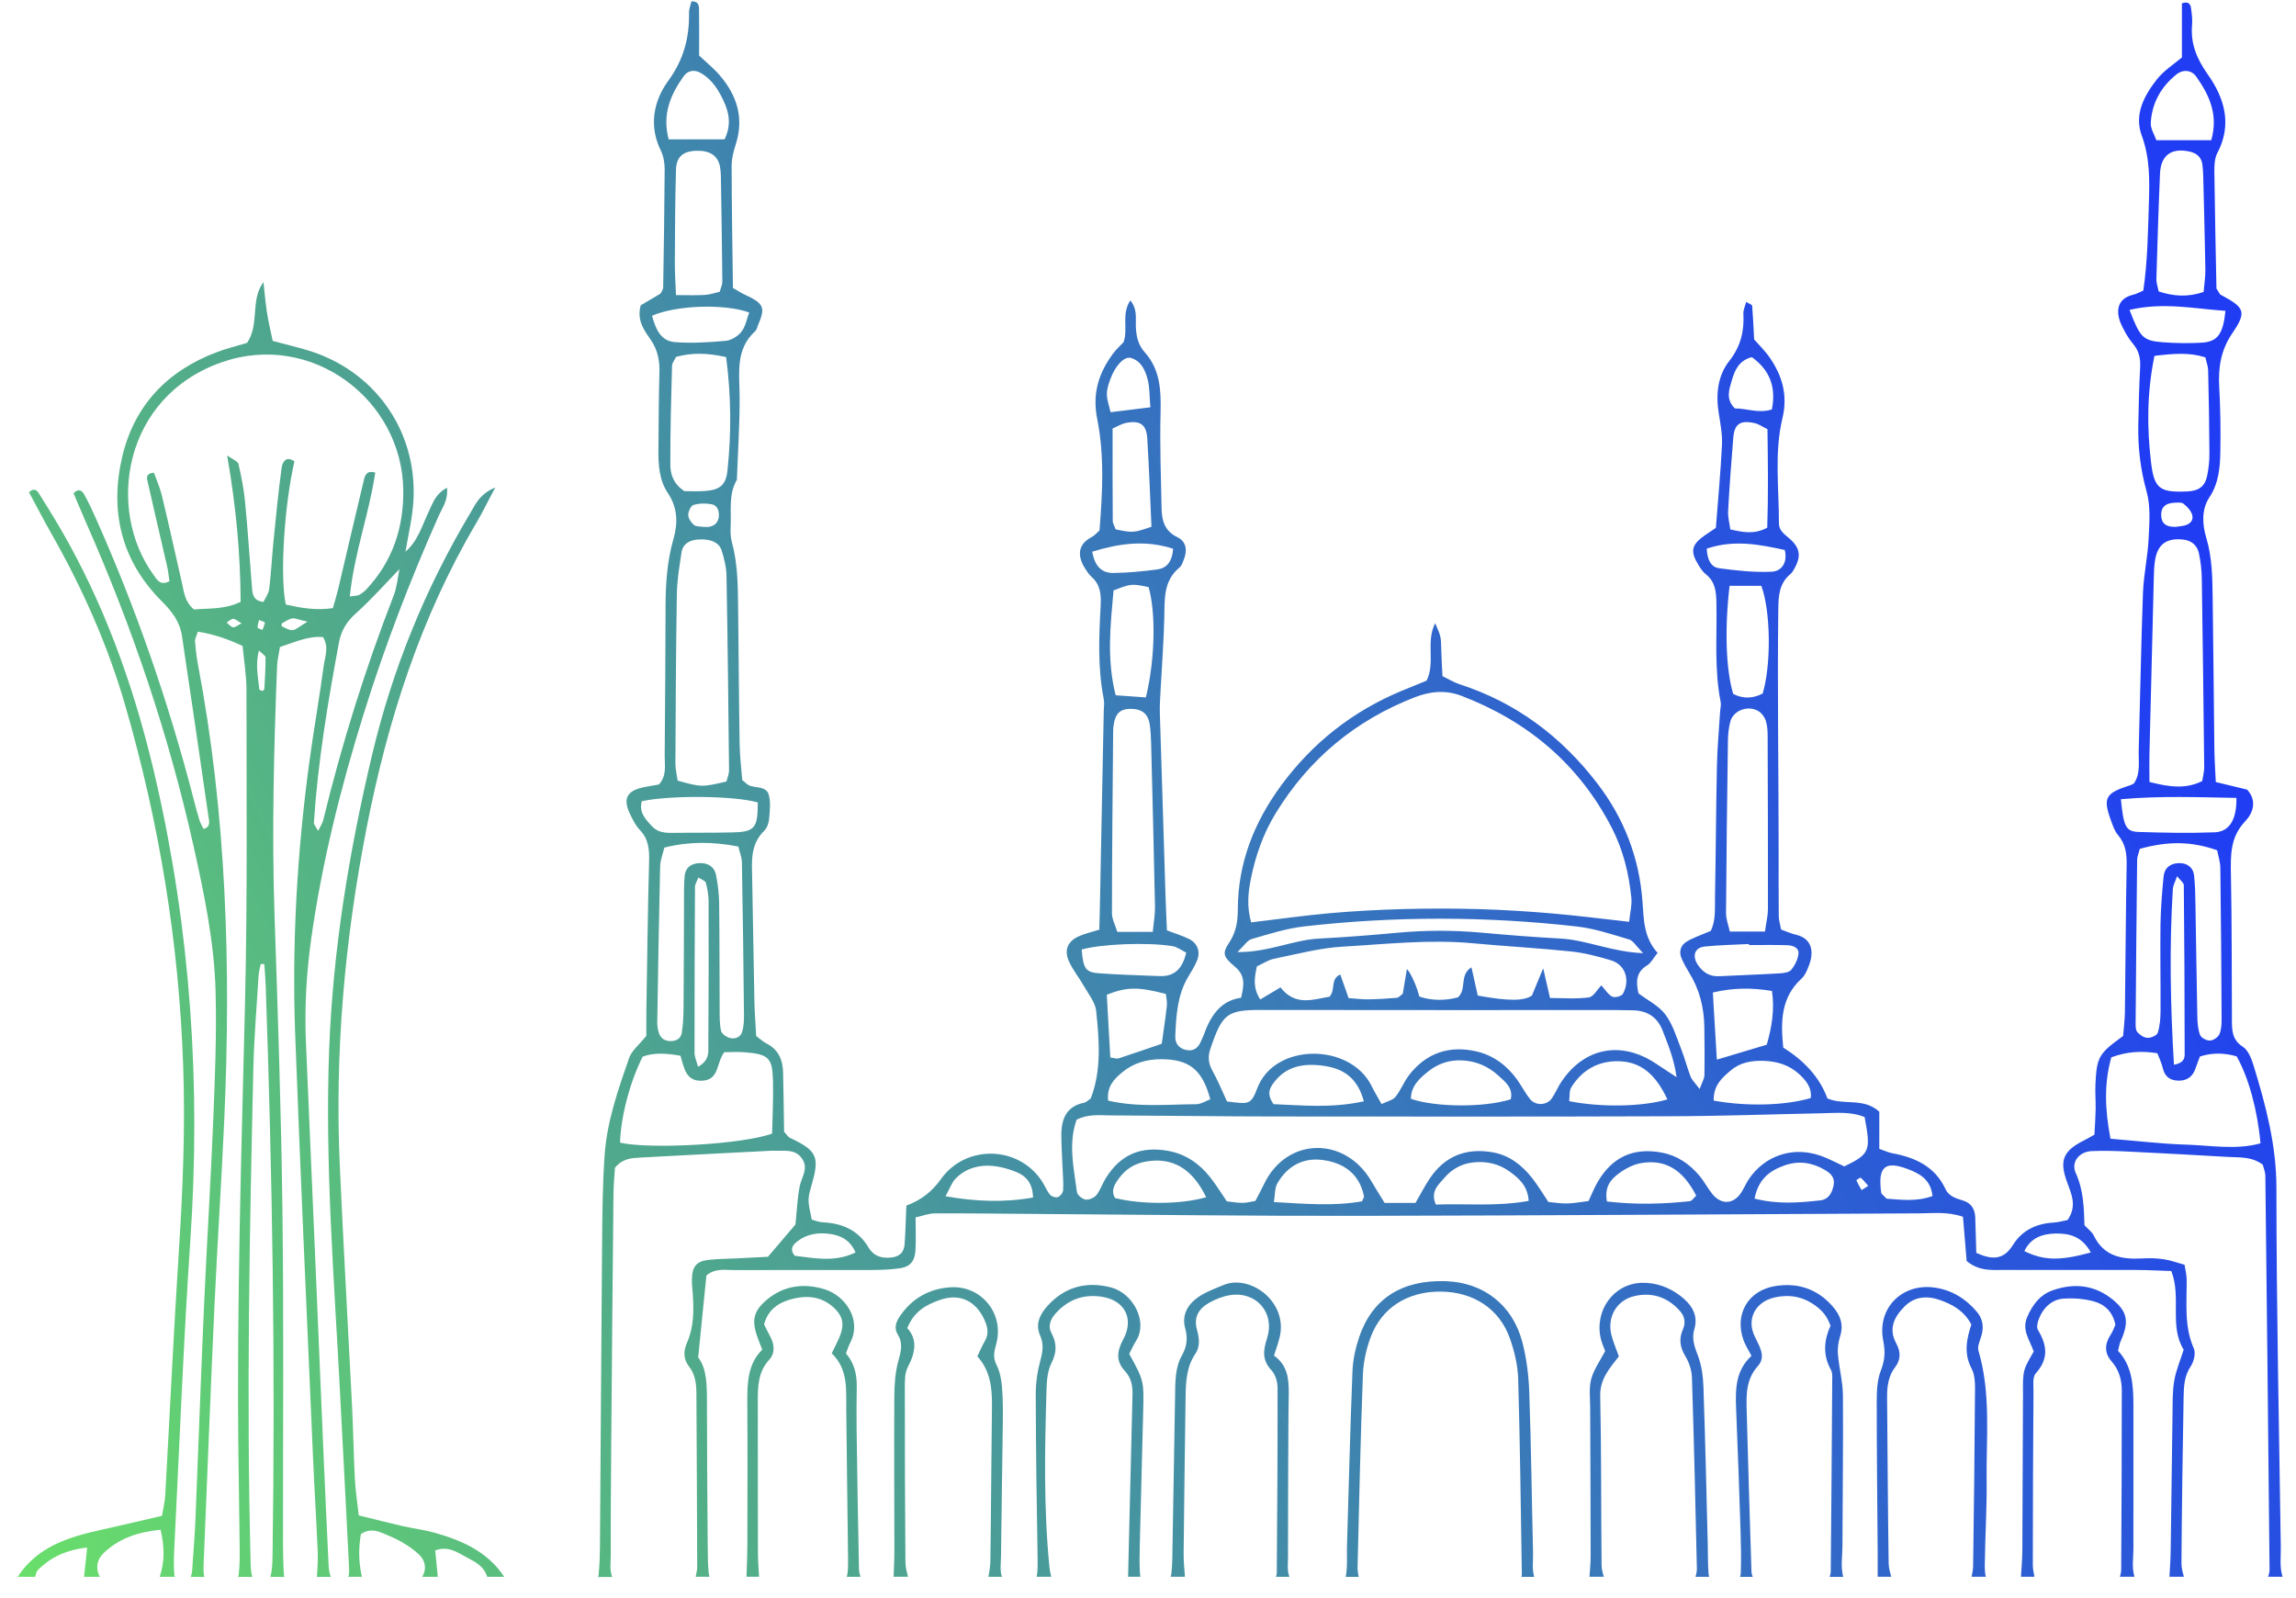
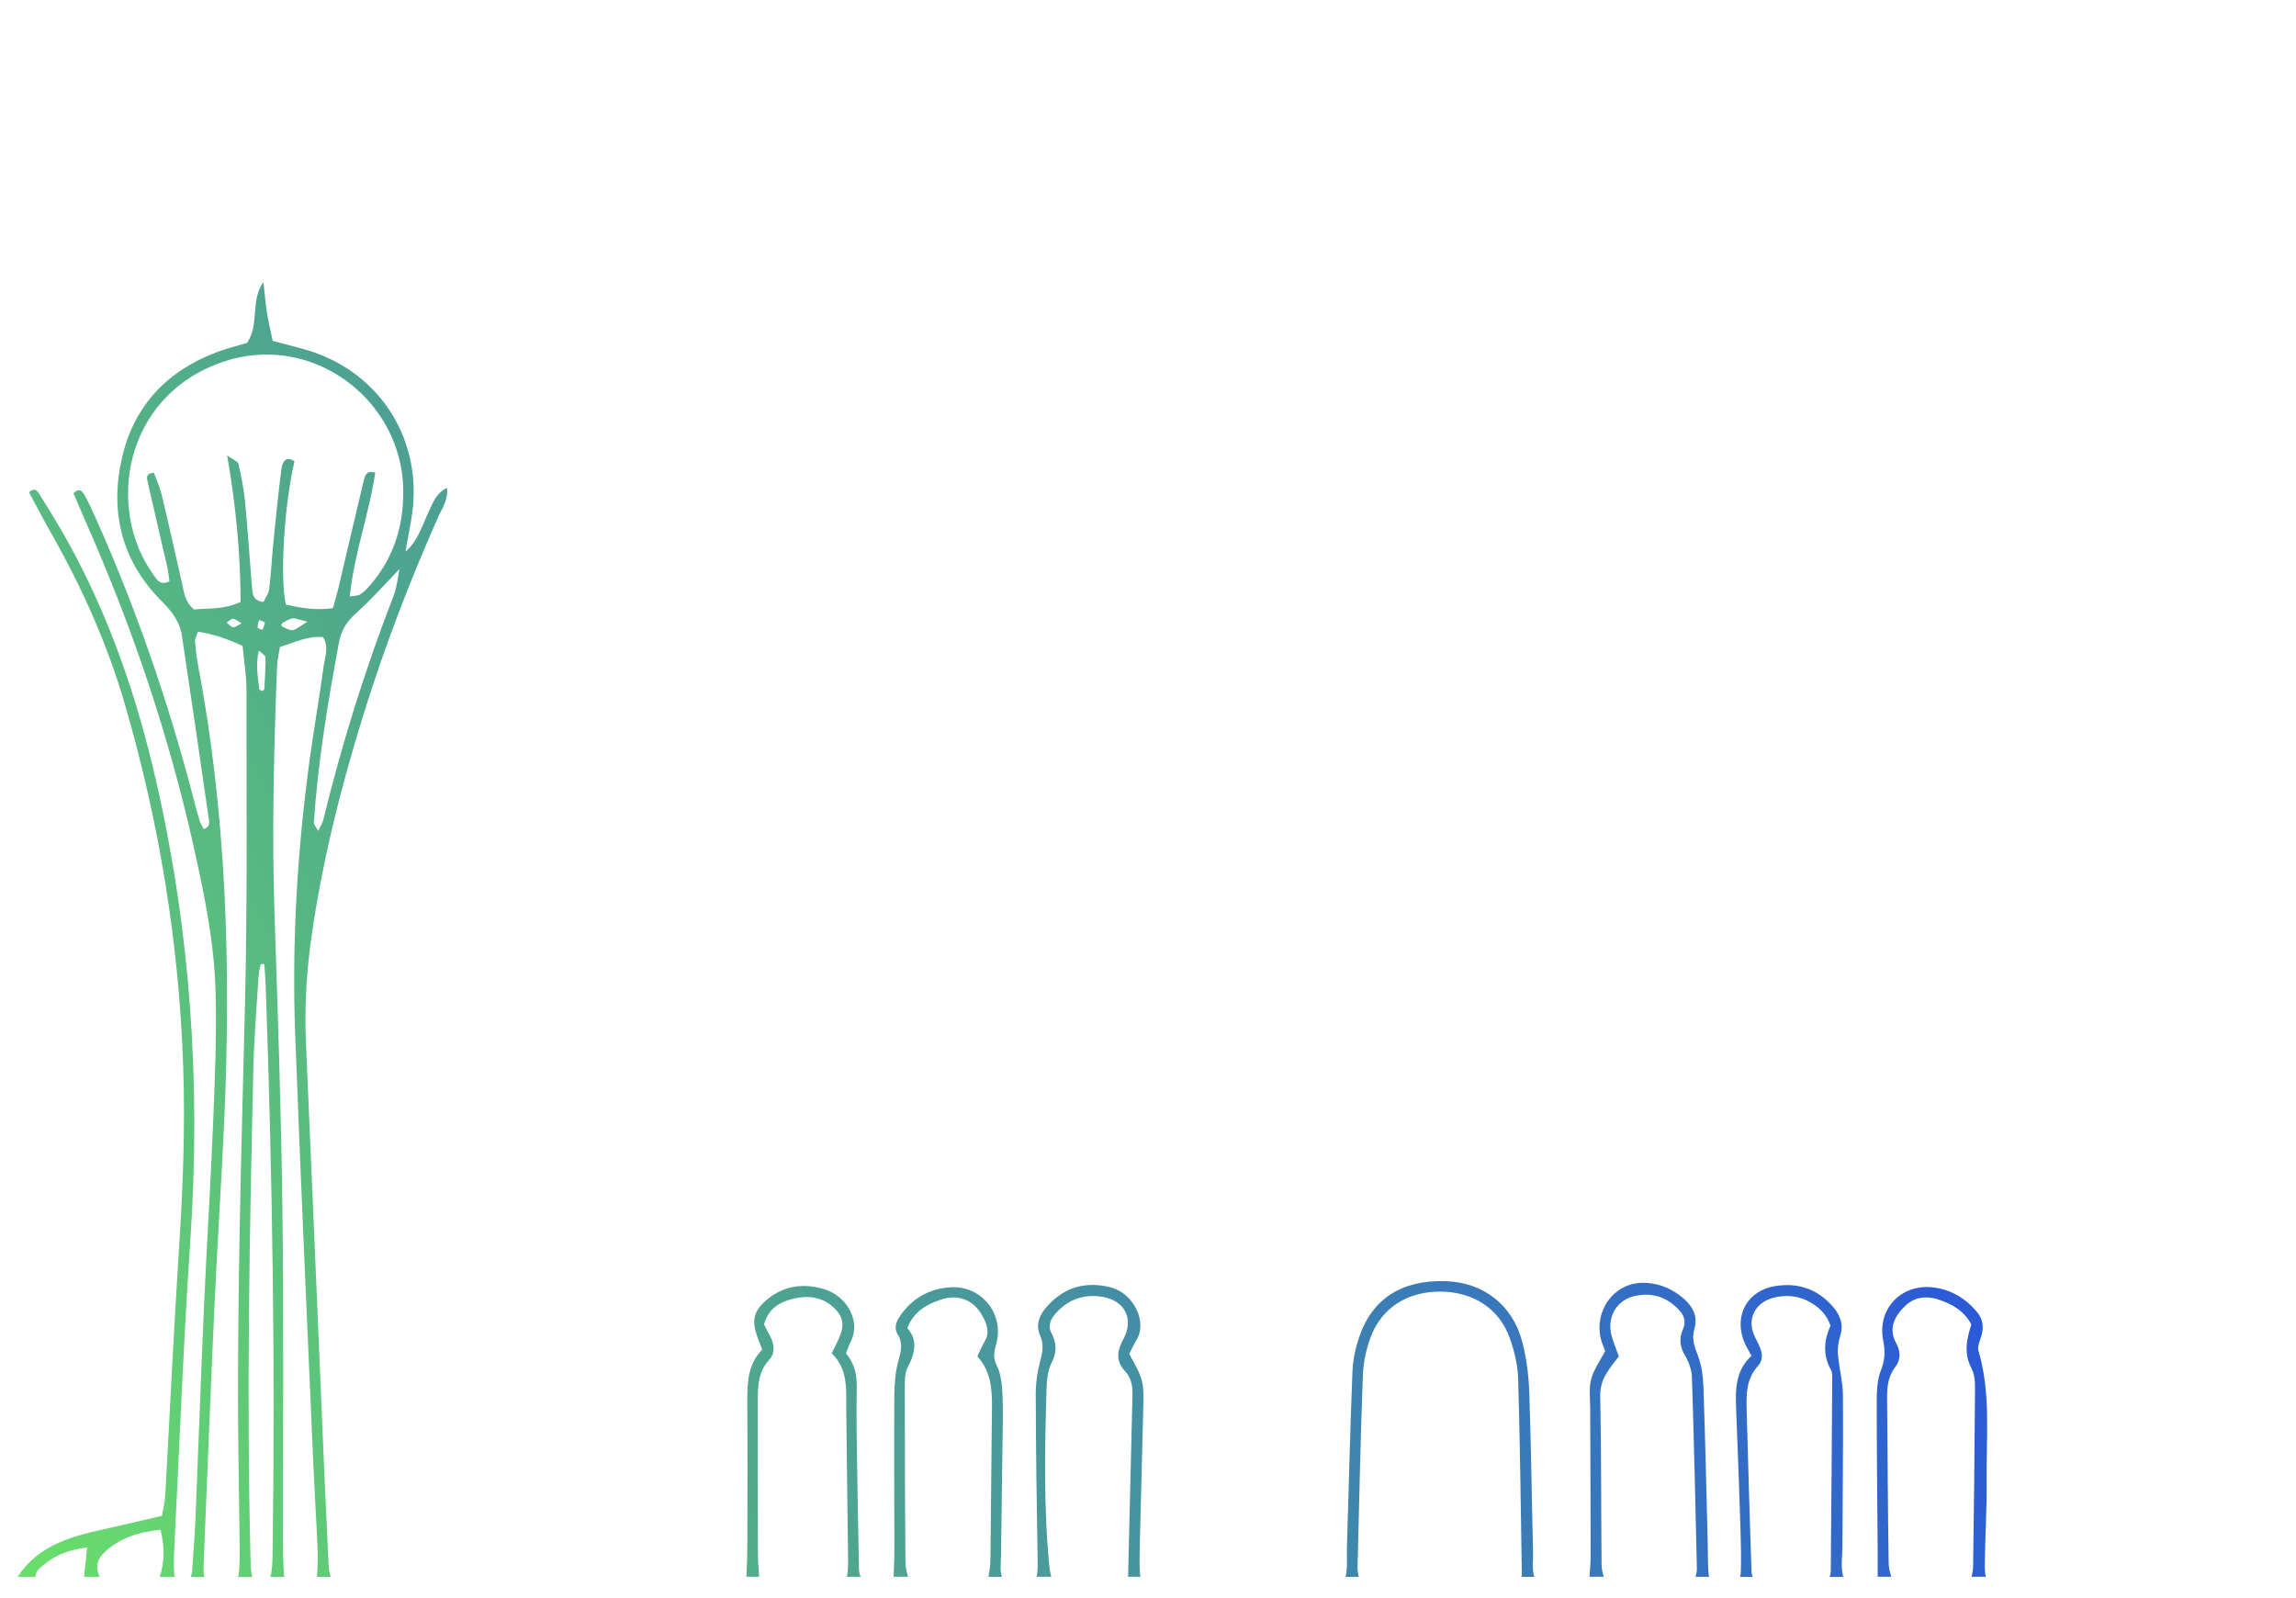
<svg xmlns="http://www.w3.org/2000/svg" width="102" height="71" viewBox="0 0 102 71" fill="none">
  <path d="M50.633 68.725C50.68 66.734 50.734 64.74 50.785 62.748C50.82 61.339 50.82 61.339 50.166 60.148C50.26 59.967 50.353 59.752 50.477 59.555C51.003 58.715 50.34 57.451 49.356 57.195C48.261 56.911 47.297 57.167 46.526 58.025C46.193 58.395 45.987 58.831 46.206 59.327C46.372 59.704 46.328 60.034 46.223 60.418C46.088 60.914 46.011 61.442 46.013 61.957C46.02 64.377 46.052 66.797 46.095 69.214C46.102 69.59 46.097 69.86 46.052 70.049H46.701C46.667 69.905 46.636 69.769 46.622 69.63C46.359 66.979 46.414 64.321 46.494 61.665C46.505 61.291 46.547 60.883 46.709 60.56C46.951 60.085 46.956 59.68 46.711 59.221C46.531 58.882 46.688 58.574 46.926 58.316C47.482 57.713 48.172 57.481 48.976 57.613C49.959 57.774 50.391 58.582 49.91 59.48C49.627 60.008 49.555 60.455 49.971 60.904C50.255 61.209 50.321 61.568 50.311 61.954C50.248 64.652 50.181 67.351 50.115 70.047H50.666C50.654 69.991 50.643 69.93 50.64 69.86C50.617 69.486 50.624 69.106 50.633 68.725Z" fill="url(#paint0_linear_491_292)" />
-   <path d="M57.22 69.165C57.216 67.077 57.23 64.989 57.239 62.901C57.241 62.569 57.249 62.236 57.253 61.905C57.258 61.274 57.211 60.66 56.597 60.223C56.691 59.92 56.789 59.662 56.852 59.396C57.22 57.825 55.53 56.592 54.348 57.09C53.959 57.253 53.552 57.399 53.212 57.639C52.766 57.955 52.494 58.424 52.649 58.994C52.772 59.44 52.735 59.81 52.508 60.213C52.196 60.767 52.214 61.402 52.203 62.019C52.165 64.202 52.13 66.385 52.091 68.566C52.084 68.992 52.086 69.421 52.046 69.846C52.039 69.921 52.025 69.988 52.006 70.049H52.641C52.616 69.716 52.579 69.364 52.583 69.011C52.604 66.693 52.639 64.375 52.67 62.056C52.679 61.389 52.71 60.727 53.1 60.148C53.337 59.797 53.27 59.426 53.17 59.054C53.023 58.503 53.27 58.125 53.718 57.876C53.999 57.718 54.318 57.59 54.635 57.539C55.801 57.35 56.653 58.309 56.289 59.452C56.114 60.001 56.063 60.425 56.487 60.877C56.658 61.061 56.756 61.388 56.756 61.651C56.761 64.394 56.742 67.138 56.721 69.882C56.721 69.939 56.705 69.995 56.684 70.051H57.284C57.171 69.765 57.22 69.455 57.22 69.165Z" fill="url(#paint1_linear_491_292)" />
  <path d="M68.106 68.974C68.047 66.602 68.022 64.23 67.938 61.859C67.912 61.107 67.818 60.339 67.627 59.613C67.188 57.958 65.892 56.971 64.223 56.917C62.285 56.853 60.961 57.69 60.382 59.399C60.218 59.887 60.102 60.413 60.083 60.926C59.98 63.534 59.917 66.141 59.838 68.748C59.826 69.174 59.871 69.607 59.782 70.053H60.361C60.331 69.902 60.307 69.756 60.31 69.612C60.379 66.767 60.441 63.919 60.547 61.075C60.568 60.516 60.693 59.939 60.888 59.415C61.374 58.098 62.528 57.373 63.99 57.38C65.441 57.386 66.607 58.135 67.074 59.45C67.277 60.023 67.427 60.648 67.445 61.253C67.529 64.146 67.562 67.042 67.608 69.937C67.608 69.972 67.601 70.009 67.588 70.053H68.159C68.052 69.705 68.115 69.332 68.106 68.974Z" fill="url(#paint2_linear_491_292)" />
  <path d="M44.47 69.144C44.49 67.151 44.528 65.159 44.551 63.166C44.556 62.645 44.556 62.12 44.512 61.602C44.484 61.279 44.421 60.935 44.276 60.651C44.107 60.318 44.157 60.062 44.254 59.718C44.631 58.374 43.606 57.102 42.228 57.188C41.283 57.248 40.516 57.679 39.977 58.474C39.814 58.714 39.704 59 39.876 59.273C40.136 59.685 40.019 60.059 39.902 60.488C39.769 60.983 39.734 61.516 39.73 62.031C39.716 64.309 39.732 66.586 39.732 68.864C39.732 69.278 39.711 69.691 39.699 70.049H40.339C40.281 69.828 40.225 69.614 40.224 69.402C40.201 66.839 40.196 64.277 40.197 61.714C40.197 61.386 40.185 61.011 40.328 60.737C40.663 60.101 40.773 59.505 40.304 59.001C40.619 58.232 41.173 57.955 41.754 57.751C42.625 57.446 43.342 57.781 43.73 58.626C43.874 58.938 43.946 59.249 43.753 59.576C43.636 59.775 43.549 59.992 43.419 60.257C44.009 60.904 44.079 61.689 44.068 62.51C44.037 64.787 44.03 67.067 43.998 69.344C43.995 69.576 43.953 69.805 43.911 70.051H44.512C44.413 69.765 44.467 69.446 44.47 69.144Z" fill="url(#paint3_linear_491_292)" />
  <path d="M38.055 63.462C38.046 62.845 38.053 62.227 38.062 61.61C38.069 61.072 37.964 60.572 37.582 60.125C37.649 59.957 37.703 59.778 37.787 59.615C38.272 58.666 37.598 57.564 36.601 57.267C35.704 57.001 34.821 57.108 34.065 57.742C33.462 58.251 33.37 58.675 33.682 59.492C33.731 59.622 33.782 59.752 33.862 59.96C33.22 60.592 33.194 61.437 33.199 62.301C33.213 64.437 33.206 66.572 33.201 68.708C33.199 69.139 33.18 69.572 33.162 70.049H33.722C33.698 69.644 33.671 69.299 33.671 68.953C33.664 66.725 33.67 64.496 33.666 62.268C33.664 61.6 33.671 60.956 34.173 60.407C34.448 60.109 34.406 59.704 34.2 59.342C34.109 59.18 34.032 59.01 33.944 58.835C34.131 58.13 34.658 57.828 35.27 57.688C35.884 57.546 36.491 57.606 37 58.056C37.456 58.46 37.539 58.84 37.278 59.44C37.185 59.654 37.077 59.859 36.949 60.122C37.689 60.832 37.588 61.749 37.595 62.65C37.614 64.831 37.654 67.012 37.675 69.192C37.679 69.583 37.673 69.858 37.621 70.051H38.23C38.195 69.946 38.163 69.835 38.161 69.725C38.114 67.638 38.083 65.55 38.055 63.462Z" fill="url(#paint4_linear_491_292)" />
  <path d="M1.696 69.734C2.241 69.199 2.897 68.864 3.873 68.75C3.819 69.258 3.777 69.655 3.733 70.051H4.435C4.403 69.995 4.377 69.933 4.358 69.865C4.255 69.514 4.37 69.215 4.625 68.976C5.297 68.347 6.107 68.062 7.134 67.959C7.319 68.753 7.309 69.409 7.095 70.051H7.77C7.756 70.019 7.746 69.988 7.744 69.96C7.707 69.537 7.727 69.106 7.748 68.681C7.977 64.132 8.153 59.578 8.46 55.035C8.923 48.169 8.467 41.387 6.931 34.676C6.079 30.955 4.856 27.384 3.002 24.042C2.612 23.339 2.189 22.653 1.76 21.971C1.683 21.848 1.561 21.617 1.288 21.869C1.617 22.478 1.939 23.104 2.287 23.714C3.649 26.112 4.772 28.623 5.544 31.273C7.074 36.531 7.954 41.905 8.139 47.384C8.232 50.089 8.125 52.791 7.951 55.493C7.716 59.138 7.545 62.788 7.34 66.437C7.324 66.714 7.254 66.988 7.197 67.34C6.31 67.545 5.444 67.754 4.575 67.945C3.1 68.269 1.685 68.676 0.784 70.051H1.563C1.594 69.919 1.624 69.804 1.696 69.734Z" fill="url(#paint5_linear_491_292)" />
  <path d="M9.053 69.911C9.033 69.676 9.047 69.437 9.058 69.201C9.213 65.457 9.357 61.712 9.53 57.969C9.656 55.221 9.841 52.475 9.964 49.726C10.266 42.93 10.063 36.164 8.783 29.461C8.722 29.137 8.69 28.806 8.662 28.478C8.655 28.393 8.713 28.302 8.788 28.062C9.492 28.173 10.102 28.381 10.777 28.697C10.838 29.353 10.95 30.005 10.95 30.657C10.947 35.305 10.996 39.957 10.884 44.603C10.723 51.29 10.511 57.976 10.592 64.666C10.607 66.043 10.635 67.417 10.648 68.794C10.651 69.172 10.651 69.555 10.606 69.928C10.601 69.972 10.592 70.014 10.579 70.053H11.209C11.132 69.793 11.136 69.504 11.129 69.227C10.948 61.975 11.088 54.725 11.255 47.477C11.286 46.104 11.403 44.733 11.487 43.36C11.498 43.181 11.549 43.004 11.582 42.827C11.634 42.827 11.687 42.829 11.741 42.829C11.762 43.139 11.792 43.449 11.802 43.76C12.101 52.191 12.234 60.625 12.108 69.062C12.103 69.392 12.098 69.73 12.015 70.046C12.015 70.047 12.014 70.051 12.012 70.053H12.636C12.624 70.023 12.617 69.993 12.614 69.961C12.582 69.49 12.575 69.016 12.573 68.543C12.568 63.614 12.61 58.686 12.547 53.757C12.493 49.398 12.343 45.04 12.197 40.683C12.073 36.985 12.166 33.291 12.309 29.596C12.32 29.319 12.392 29.044 12.437 28.744C13.084 28.537 13.674 28.246 14.349 28.302C14.622 28.744 14.438 29.169 14.382 29.57C14.191 30.978 13.945 32.377 13.752 33.783C13.201 37.828 12.962 41.896 13.114 45.976C13.347 52.227 13.635 58.474 13.905 64.722C13.966 66.143 14.057 67.561 14.116 68.981C14.132 69.353 14.097 69.727 14.079 70.053H14.695C14.643 69.921 14.609 69.749 14.599 69.539C14.513 67.785 14.434 66.031 14.359 64.277C14.104 58.303 13.856 52.328 13.593 46.355C13.523 44.784 13.611 43.22 13.831 41.668C14.31 38.279 15.143 34.968 16.159 31.706C17.09 28.714 18.211 25.795 19.481 22.934C19.64 22.574 19.916 22.229 19.858 21.669C19.344 21.941 19.225 22.357 19.05 22.723C18.751 23.346 18.566 24.037 18.015 24.506C18.141 23.731 18.332 22.962 18.37 22.185C18.519 19.083 16.607 16.434 13.637 15.552C13.145 15.407 12.647 15.287 12.114 15.145C12.023 14.698 11.923 14.288 11.858 13.873C11.79 13.429 11.753 12.978 11.704 12.531C11.102 13.354 11.545 14.39 10.976 15.233C10.541 15.365 10.083 15.475 9.644 15.64C7.454 16.46 5.972 17.996 5.434 20.276C4.862 22.692 5.381 24.903 7.176 26.7C7.627 27.15 7.989 27.61 8.083 28.25C8.479 30.924 8.878 33.596 9.259 36.271C9.285 36.45 9.383 36.734 9.044 36.827C8.977 36.687 8.9 36.566 8.86 36.434C8.762 36.117 8.678 35.798 8.596 35.477C7.487 31.199 6.049 27.037 4.248 23.004C4.094 22.658 3.935 22.315 3.751 21.985C3.665 21.833 3.534 21.652 3.266 21.912C3.457 22.36 3.655 22.832 3.861 23.302C5.894 27.911 7.499 32.665 8.598 37.586C9.073 39.717 9.52 41.861 9.577 44.047C9.628 45.943 9.551 47.843 9.474 49.74C9.364 52.489 9.187 55.237 9.065 57.986C8.923 61.163 8.813 64.34 8.682 67.517C8.654 68.182 8.601 68.845 8.554 69.506C8.54 69.691 8.549 69.898 8.468 70.054H9.08C9.065 70.007 9.056 69.96 9.053 69.911ZM10.354 27.867C10.249 27.848 10.163 27.731 10.069 27.655C10.165 27.598 10.259 27.496 10.356 27.492C10.452 27.491 10.55 27.589 10.735 27.691C10.546 27.785 10.44 27.885 10.354 27.867ZM11.744 30.592C11.743 30.629 11.699 30.68 11.664 30.694C11.638 30.704 11.592 30.666 11.517 30.633C11.479 30.108 11.33 29.568 11.503 28.902C11.655 29.051 11.797 29.126 11.797 29.202C11.799 29.663 11.771 30.128 11.744 30.592ZM11.51 27.541C11.631 27.594 11.771 27.636 11.767 27.657C11.751 27.769 11.701 27.876 11.66 27.985C11.585 27.95 11.45 27.92 11.445 27.876C11.435 27.773 11.484 27.661 11.51 27.541ZM13 27.994C12.848 28.01 12.68 27.896 12.524 27.827C12.507 27.818 12.502 27.71 12.521 27.698C12.668 27.613 12.815 27.508 12.974 27.475C13.095 27.45 13.236 27.522 13.66 27.617C13.298 27.832 13.156 27.978 13 27.994ZM17.488 26.46C16.224 29.719 15.183 33.049 14.356 36.448C14.324 36.576 14.24 36.692 14.132 36.915C14.041 36.738 13.94 36.636 13.945 36.541C14.12 33.85 14.566 31.199 15.057 28.551C15.159 28.01 15.395 27.62 15.808 27.252C16.491 26.64 17.104 25.946 17.744 25.283C17.667 25.678 17.632 26.09 17.488 26.46ZM8.08 25.884C7.786 24.592 7.499 23.298 7.19 22.008C7.106 21.657 6.952 21.322 6.836 20.998C6.448 21.038 6.527 21.261 6.564 21.424C6.845 22.671 7.139 23.914 7.424 25.16C7.475 25.383 7.496 25.613 7.527 25.823C7.099 26.041 6.957 25.727 6.814 25.529C4.72 22.648 5.448 17.632 9.855 16.092C13.826 14.705 17.859 17.733 17.915 21.759C17.938 23.449 17.441 24.927 16.289 26.169C16.194 26.27 16.079 26.36 15.958 26.428C15.883 26.47 15.78 26.461 15.54 26.498C15.739 24.549 16.406 22.813 16.67 20.994C16.276 20.882 16.21 21.137 16.161 21.342C15.774 22.953 15.402 24.568 15.021 26.179C14.957 26.447 14.874 26.712 14.788 27.017C14.032 27.131 13.359 27.005 12.699 26.858C12.427 25.662 12.628 22.422 13.082 20.497C12.706 20.234 12.544 20.53 12.509 20.795C12.364 21.873 12.259 22.958 12.15 24.042C12.08 24.748 12.045 25.46 11.96 26.165C11.933 26.374 11.786 26.567 11.706 26.742C11.239 26.686 11.218 26.39 11.195 26.104C11.092 24.829 11.008 23.553 10.886 22.28C10.831 21.717 10.719 21.158 10.592 20.607C10.566 20.493 10.356 20.423 10.091 20.232C10.487 22.504 10.681 24.599 10.69 26.738C9.957 27.091 9.259 27.014 8.617 27.077C8.204 26.73 8.173 26.293 8.08 25.884Z" fill="url(#paint6_linear_491_292)" />
-   <path d="M16.035 68.15C16.518 67.828 16.927 68.087 17.282 68.231C17.751 68.422 18.213 68.697 18.589 69.037C18.926 69.342 18.954 69.749 18.753 70.051H19.449C19.413 69.672 19.376 69.293 19.335 68.878C19.946 68.653 20.367 69.001 20.798 69.223C21.146 69.404 21.503 69.597 21.644 70.051H22.4C21.667 68.939 20.534 68.438 19.306 68.092C18.853 67.964 18.381 67.91 17.921 67.805C17.282 67.659 16.649 67.496 15.939 67.323C15.876 66.753 15.795 66.244 15.767 65.732C15.71 64.642 15.694 63.55 15.64 62.461C15.461 58.907 15.257 55.353 15.096 51.799C14.867 46.749 15.314 41.754 16.283 36.795C17.219 32.011 18.678 27.429 21.17 23.216C21.426 22.783 21.644 22.327 22 21.657C21.293 21.96 21.125 22.401 20.898 22.783C18.89 26.144 17.434 29.728 16.528 33.543C15.508 37.844 14.793 42.185 14.623 46.614C14.428 51.75 14.849 56.859 15.111 61.975C15.241 64.487 15.377 66.998 15.5 69.511C15.508 69.69 15.531 69.889 15.472 70.051H16.077C15.927 69.381 15.925 68.759 16.035 68.15Z" fill="url(#paint7_linear_491_292)" />
-   <path d="M27.133 69.115C27.128 67.314 27.144 65.511 27.158 63.711C27.186 60.155 27.217 56.599 27.254 53.044C27.257 52.623 27.299 52.202 27.319 51.879C27.67 51.459 28.058 51.448 28.431 51.427C30.36 51.32 32.291 51.224 34.221 51.124C34.268 51.122 34.315 51.118 34.362 51.12C34.819 51.148 35.333 51.008 35.646 51.497C35.922 51.928 35.604 52.305 35.525 52.71C35.426 53.217 35.407 53.74 35.337 54.401C35.002 54.793 34.579 55.289 34.116 55.833C33.668 55.856 33.199 55.879 32.732 55.903C32.309 55.924 31.882 55.924 31.462 55.973C30.936 56.036 30.747 56.273 30.738 56.833C30.735 57.069 30.764 57.306 30.78 57.543C30.827 58.258 30.819 58.968 30.525 59.638C30.358 60.017 30.348 60.374 30.61 60.707C30.892 61.067 30.936 61.484 30.938 61.917C30.951 64.477 30.967 67.037 30.973 69.597C30.973 69.742 30.941 69.888 30.906 70.049H31.52C31.503 69.991 31.488 69.926 31.482 69.856C31.445 69.479 31.445 69.099 31.441 68.718C31.425 66.583 31.406 64.447 31.406 62.312C31.406 61.545 31.403 60.79 31.016 60.309C31.151 58.968 31.266 57.802 31.382 56.662C31.777 56.329 32.218 56.426 32.629 56.424C34.658 56.415 36.689 56.426 38.718 56.42C39.141 56.419 39.568 56.403 39.986 56.342C40.425 56.277 40.636 56.033 40.668 55.567C40.699 55.097 40.675 54.623 40.675 54.083C40.998 54.013 41.257 53.908 41.516 53.906C42.98 53.899 44.442 53.918 45.906 53.929C50.722 53.961 55.535 54.024 60.351 54.015C68.657 54.001 76.964 53.941 85.27 53.904C85.876 53.903 86.491 53.815 87.205 54.055C87.268 54.8 87.322 55.449 87.369 56.022C87.947 56.498 88.531 56.415 89.087 56.417C91.021 56.426 92.958 56.413 94.892 56.419C95.405 56.42 95.919 56.449 96.461 56.466C96.918 57.646 96.358 58.912 97.01 59.959C96.858 60.441 96.671 60.876 96.592 61.331C96.51 61.794 96.522 62.277 96.515 62.75C96.484 64.791 96.465 66.83 96.433 68.871C96.428 69.269 96.4 69.663 96.377 70.047H97.019C96.961 69.84 96.911 69.647 96.912 69.456C96.928 66.991 96.963 64.526 97.007 62.061C97.016 61.593 97.035 61.128 97.323 60.7C97.463 60.492 97.553 60.113 97.46 59.904C97.016 58.901 97.156 57.856 97.142 56.82C97.14 56.634 97.089 56.45 97.049 56.189C96.748 56.107 96.447 55.991 96.136 55.944C95.812 55.894 95.476 55.889 95.148 55.907C94.249 55.956 93.46 55.809 93.015 54.888C92.937 54.727 92.767 54.609 92.603 54.432C92.58 53.666 92.562 52.872 92.216 52.112C91.997 51.634 92.359 51.169 92.909 51.139C93.472 51.111 94.04 51.134 94.604 51.162C96.062 51.232 97.523 51.313 98.982 51.397C99.494 51.427 100.026 51.373 100.523 51.739C100.558 51.879 100.636 52.06 100.638 52.24C100.706 58.07 100.769 63.902 100.825 69.732C100.827 69.833 100.797 69.935 100.762 70.049H101.404C101.264 69.614 101.332 69.158 101.325 68.716C101.247 63.4 101.131 58.084 101.13 52.77C101.128 50.876 100.661 49.116 100.119 47.349C100.024 47.042 99.882 46.661 99.641 46.505C99.141 46.184 99.155 45.748 99.153 45.269C99.144 43.134 99.15 40.996 99.109 38.863C99.094 37.996 99.073 37.188 99.744 36.485C100.094 36.119 100.281 35.57 99.828 35.079C99.374 34.968 98.931 34.861 98.436 34.742C98.411 34.2 98.38 33.731 98.373 33.263C98.345 31.032 98.331 28.8 98.298 26.57C98.284 25.671 98.28 24.78 98.014 23.893C97.841 23.314 97.79 22.644 98.151 22.097C98.571 21.463 98.627 20.761 98.639 20.053C98.655 19.104 98.642 18.154 98.59 17.207C98.541 16.332 98.655 15.557 99.178 14.793C99.825 13.846 99.711 13.66 98.672 13.106C98.599 13.068 98.564 12.959 98.466 12.819C98.434 11.13 98.394 9.377 98.373 7.624C98.37 7.345 98.383 7.029 98.508 6.793C99.176 5.527 98.816 4.348 98.088 3.317C97.593 2.616 97.309 1.945 97.383 1.103C97.402 0.87 97.373 0.628 97.341 0.395C97.317 0.214 97.257 0.032 96.932 0.149C96.932 0.879 96.932 1.629 96.932 2.551C96.591 2.842 96.132 3.13 95.817 3.53C95.254 4.25 94.799 5.083 95.149 6.028C95.508 6.998 95.497 7.978 95.466 8.972C95.424 10.292 95.408 11.616 95.216 12.912C95.03 12.989 94.908 13.062 94.773 13.092C94.002 13.269 93.998 13.9 94.243 14.428C94.382 14.726 94.548 15.024 94.759 15.273C95.029 15.589 95.097 15.926 95.076 16.324C95.032 17.176 95.008 18.031 94.994 18.885C94.976 19.885 95.088 20.856 95.363 21.834C95.548 22.494 95.487 23.239 95.452 23.942C95.413 24.741 95.231 25.536 95.202 26.335C95.116 28.658 95.079 30.985 95.013 33.31C94.997 33.82 95.107 34.357 94.801 34.804C94.733 34.839 94.693 34.867 94.649 34.881C93.526 35.233 93.411 35.437 93.783 36.459C93.864 36.68 93.942 36.92 94.089 37.092C94.422 37.483 94.485 37.914 94.476 38.41C94.436 40.593 94.429 42.778 94.399 44.961C94.394 45.334 94.343 45.706 94.319 46.025C93.237 46.807 93.15 46.951 93.091 48.152C93.071 48.531 93.106 48.911 93.099 49.29C93.092 49.665 93.064 50.04 93.045 50.408C92.881 50.499 92.763 50.571 92.641 50.633C91.656 51.117 91.466 51.532 91.835 52.53C92.034 53.07 92.277 53.587 91.852 54.201C91.665 54.236 91.441 54.301 91.214 54.315C90.457 54.36 89.827 54.662 89.426 55.307C89.005 55.989 88.487 55.97 87.798 55.661C87.782 55.135 87.765 54.62 87.751 54.104C87.742 53.734 87.584 53.457 87.229 53.342C86.913 53.238 86.591 53.168 86.428 52.824C85.958 51.818 85.08 51.42 84.06 51.232C83.887 51.201 83.722 51.118 83.488 51.038C83.488 50.438 83.488 49.882 83.488 49.386C82.781 48.75 81.938 49.118 81.183 48.799C80.826 47.82 80.105 47.093 79.22 46.539C79.103 45.38 79.115 44.316 80.032 43.476C80.196 43.325 80.294 43.079 80.374 42.86C80.581 42.306 80.522 41.698 79.783 41.524C79.563 41.472 79.353 41.377 79.126 41.296C79.084 41.063 79.024 40.881 79.022 40.697C79.012 39.748 79.016 38.798 79.016 37.849C79.016 34.246 78.956 30.643 79.001 27.04C79.008 26.446 79.05 25.904 79.544 25.499C79.614 25.441 79.663 25.352 79.71 25.269C80.023 24.724 79.984 24.338 79.479 23.91C79.252 23.717 79.029 23.561 79.029 23.246C79.031 21.685 78.818 20.111 79.187 18.57C79.428 17.56 79.178 16.694 78.618 15.883C78.407 15.578 78.134 15.315 77.927 15.079C77.898 14.528 77.879 14.055 77.84 13.583C77.837 13.536 77.712 13.497 77.574 13.413C77.525 13.604 77.441 13.774 77.45 13.939C77.492 14.721 77.331 15.393 76.817 16.045C76.31 16.69 76.22 17.521 76.355 18.356C76.43 18.822 76.521 19.297 76.499 19.764C76.439 20.993 76.322 22.218 76.227 23.451C76.042 23.575 75.886 23.677 75.734 23.784C75.152 24.192 75.08 24.484 75.435 25.069C75.533 25.23 75.64 25.401 75.783 25.513C76.208 25.846 76.241 26.295 76.252 26.786C76.283 28.253 76.149 29.73 76.441 31.187C76.467 31.32 76.425 31.467 76.416 31.607C76.367 32.41 76.292 33.215 76.275 34.018C76.233 35.964 76.226 37.911 76.189 39.857C76.178 40.369 76.229 40.898 76 41.356C75.608 41.526 75.248 41.642 74.931 41.831C74.671 41.987 74.571 42.269 74.702 42.573C74.795 42.788 74.91 42.999 75.034 43.199C75.5 43.944 75.704 44.761 75.715 45.634C75.724 46.346 75.732 47.058 75.718 47.77C75.715 47.926 75.615 48.08 75.507 48.381C75.302 48.106 75.162 47.98 75.103 47.824C74.949 47.428 74.847 47.009 74.69 46.612C74.48 46.085 74.316 45.513 73.985 45.071C73.693 44.68 73.198 44.438 72.787 44.128C72.685 43.647 72.657 43.202 73.17 42.89C73.348 42.781 73.455 42.557 73.639 42.331C73.019 41.65 73.026 40.856 72.967 40.044C72.825 38.107 72.147 36.348 70.961 34.805C69.362 32.722 67.352 31.209 64.842 30.398C64.584 30.313 64.346 30.164 64.082 30.038C64.062 29.617 64.038 29.242 64.029 28.865C64.015 28.285 64.02 28.285 63.758 27.685C63.331 28.513 63.775 29.426 63.378 30.238C62.999 30.392 62.609 30.548 62.221 30.711C60.08 31.611 58.313 33.001 56.933 34.87C55.721 36.511 54.991 38.337 54.99 40.409C54.99 40.94 54.913 41.417 54.601 41.885C54.295 42.346 54.334 42.506 54.86 42.944C55.32 43.328 55.278 43.735 55.135 44.326C54.199 44.454 53.764 45.164 53.466 46.004C53.435 46.093 53.387 46.176 53.351 46.263C53.227 46.562 53.02 46.716 52.69 46.644C52.366 46.574 52.198 46.346 52.212 46.034C52.252 45.133 52.298 44.23 52.772 43.419C52.915 43.174 53.073 42.934 53.179 42.673C53.34 42.282 53.2 41.899 52.822 41.714C52.534 41.57 52.219 41.477 51.841 41.333C51.82 40.814 51.794 40.299 51.778 39.783C51.693 37.08 51.607 34.376 51.526 31.674C51.516 31.344 51.54 31.013 51.558 30.682C51.614 29.593 51.701 28.504 51.724 27.413C51.742 26.603 51.684 25.799 52.403 25.209C52.502 25.127 52.548 24.968 52.599 24.838C52.752 24.443 52.7 24.058 52.306 23.866C51.734 23.586 51.614 23.127 51.603 22.588C51.575 21.166 51.521 19.744 51.558 18.324C51.582 17.348 51.544 16.418 50.858 15.654C50.549 15.31 50.473 14.916 50.459 14.476C50.447 14.125 50.533 13.739 50.215 13.345C49.803 13.967 50.129 14.619 49.912 15.205C49.77 15.356 49.592 15.515 49.452 15.703C48.806 16.573 48.516 17.483 48.745 18.622C49.072 20.255 48.976 21.924 48.845 23.568C48.71 23.684 48.618 23.8 48.497 23.861C47.778 24.233 47.92 24.826 48.229 25.294C48.308 25.411 48.387 25.536 48.492 25.627C48.896 25.979 48.922 26.437 48.896 26.928C48.821 28.302 48.763 29.679 49.032 31.043C49.069 31.225 49.039 31.42 49.034 31.609C48.98 34.36 48.925 37.113 48.871 39.864C48.862 40.33 48.85 40.797 48.838 41.3C48.502 41.405 48.231 41.468 47.979 41.572C47.442 41.794 47.255 42.185 47.488 42.708C47.659 43.092 47.937 43.425 48.145 43.793C48.352 44.158 48.658 44.524 48.698 44.913C48.834 46.228 48.939 47.559 48.455 48.8C48.329 48.886 48.257 48.969 48.173 48.986C47.36 49.148 47.143 49.73 47.15 50.457C47.154 50.931 47.185 51.406 47.204 51.879C47.217 52.211 47.25 52.542 47.23 52.872C47.224 52.984 47.105 53.144 47 53.18C46.902 53.215 46.711 53.156 46.643 53.072C46.496 52.893 46.412 52.661 46.282 52.467C45.215 50.864 42.886 50.866 41.812 52.368C41.401 52.942 40.939 53.306 40.266 53.561C40.239 54.15 40.227 54.713 40.187 55.276C40.159 55.663 39.937 55.845 39.533 55.872C39.125 55.9 38.801 55.789 38.578 55.41C38.125 54.65 37.414 54.343 36.559 54.302C36.383 54.294 36.208 54.22 36.062 54.183C35.873 53.284 35.873 53.284 36.064 52.617C36.419 51.381 36.291 51.113 35.085 50.545C35.009 50.51 34.961 50.415 34.834 50.28C34.821 49.453 34.81 48.555 34.789 47.657C34.777 47.103 34.598 46.639 34.068 46.367C33.907 46.285 33.771 46.157 33.593 46.025C33.565 45.492 33.524 44.975 33.514 44.456C33.477 42.652 33.453 40.849 33.416 39.045C33.4 38.286 33.323 37.521 33.944 36.915C34.068 36.792 34.151 36.578 34.166 36.399C34.198 36.031 34.249 35.636 34.147 35.295C34.039 34.93 33.594 35.012 33.294 34.9C33.21 34.868 33.145 34.79 32.974 34.653C32.937 34.176 32.867 33.615 32.858 33.054C32.825 31.108 32.818 29.162 32.793 27.215C32.779 26.172 32.797 25.125 32.517 24.105C32.456 23.88 32.445 23.635 32.458 23.402C32.496 22.7 32.352 21.971 32.736 21.315C32.781 20.084 32.863 18.854 32.858 17.623C32.853 16.583 32.655 15.522 33.554 14.709C33.619 14.651 33.635 14.539 33.671 14.453C34.019 13.657 33.939 13.48 33.068 13.08C32.907 13.006 32.758 12.905 32.561 12.791C32.538 10.958 32.506 9.156 32.503 7.355C32.503 7.033 32.594 6.7 32.694 6.387C33.059 5.227 32.732 4.234 31.98 3.352C31.707 3.032 31.373 2.765 31.058 2.467C31.058 1.774 31.065 1.113 31.055 0.452C31.051 0.275 31.06 0.053 30.717 0.06C30.682 0.221 30.607 0.395 30.61 0.566C30.628 1.678 30.374 2.648 29.685 3.593C29.04 4.48 28.811 5.583 29.36 6.696C29.479 6.938 29.528 7.241 29.528 7.515C29.519 9.27 29.491 11.025 29.461 12.78C29.459 12.864 29.388 12.948 29.342 13.045C29.038 13.226 28.725 13.41 28.464 13.564C28.281 14.235 28.615 14.667 28.905 15.088C29.22 15.543 29.311 16.024 29.295 16.564C29.262 17.702 29.262 18.841 29.251 19.981C29.244 20.653 29.286 21.331 29.668 21.901C30.105 22.553 30.122 23.237 29.919 23.942C29.641 24.911 29.571 25.898 29.568 26.9C29.559 29.13 29.55 31.362 29.529 33.592C29.526 34.008 29.629 34.453 29.274 34.851C29.078 34.886 28.847 34.923 28.618 34.968C27.852 35.123 27.66 35.47 27.985 36.157C28.106 36.411 28.24 36.678 28.431 36.88C28.833 37.3 28.851 37.786 28.835 38.328C28.776 40.509 28.751 42.692 28.716 44.875C28.709 45.297 28.714 45.722 28.714 46.016C28.391 46.421 28.058 46.677 27.945 47.01C27.465 48.397 26.972 49.796 26.864 51.271C26.768 52.595 26.759 53.925 26.748 55.255C26.71 59.717 26.687 64.179 26.654 68.639C26.65 69.065 26.638 69.493 26.598 69.918C26.593 69.968 26.584 70.016 26.57 70.06H27.198C27.072 69.735 27.133 69.414 27.133 69.115ZM96.699 3.298C96.981 3.074 97.362 3.107 97.57 3.405C98.142 4.22 98.56 5.085 98.235 6.23C97.341 6.23 96.601 6.23 95.795 6.23C95.706 5.968 95.534 5.711 95.548 5.463C95.597 4.575 96.006 3.85 96.699 3.298ZM97.974 11.979C97.979 12.298 97.925 12.619 97.895 12.971C97.191 13.208 96.564 13.166 95.898 12.947C95.861 12.747 95.793 12.566 95.798 12.387C95.844 10.827 95.891 9.266 95.959 7.708C95.994 6.892 96.475 6.551 97.285 6.736C97.581 6.803 97.794 6.978 97.84 7.299C97.866 7.485 97.874 7.676 97.88 7.866C97.913 9.235 97.951 10.608 97.974 11.979ZM94.604 13.767C96.124 13.413 97.49 13.718 98.866 13.809C98.761 14.847 98.516 15.184 97.803 15.224C97.241 15.256 96.673 15.249 96.111 15.207C95.204 15.14 95.078 15.009 94.604 13.767ZM95.711 15.81C96.568 15.706 97.254 15.649 97.972 15.875C98.021 16.092 98.093 16.269 98.097 16.448C98.126 17.679 98.149 18.91 98.154 20.141C98.156 20.47 98.121 20.805 98.055 21.128C97.957 21.615 97.679 21.813 97.15 21.834C95.961 21.882 95.702 21.719 95.562 20.558C95.377 19.008 95.375 17.451 95.711 15.81ZM97 23.358C96.864 23.384 96.724 23.396 96.634 23.407C96.223 23.409 96.041 23.26 96.013 22.942C95.98 22.562 96.178 22.35 96.599 22.334C96.737 22.329 96.916 22.306 97.005 22.38C97.168 22.511 97.341 22.692 97.392 22.884C97.458 23.149 97.257 23.307 97 23.358ZM95.489 33.497C95.552 30.89 95.616 28.281 95.683 25.674C95.688 25.437 95.695 25.199 95.727 24.964C95.828 24.196 96.223 23.889 96.984 23.97C97.355 24.01 97.607 24.222 97.686 24.573C97.766 24.939 97.808 25.322 97.815 25.699C97.859 28.497 97.892 31.295 97.922 34.094C97.923 34.278 97.869 34.462 97.834 34.699C97.115 35.058 96.402 34.974 95.49 34.739C95.487 34.246 95.48 33.873 95.489 33.497ZM94.221 35.505C96.003 35.349 97.679 35.419 99.353 35.447C99.37 36.411 99.043 36.952 98.383 36.976C97.255 37.018 96.124 36.997 94.994 36.959C94.441 36.938 94.338 36.715 94.221 35.505ZM96.781 38.345C96.409 38.361 96.153 38.559 96.117 38.945C96.048 39.652 95.991 40.364 95.98 41.072C95.963 42.352 95.989 43.632 95.982 44.912C95.98 45.238 95.956 45.574 95.859 45.881C95.823 45.999 95.56 46.113 95.403 46.107C95.246 46.102 95.06 45.978 94.95 45.85C94.871 45.76 94.875 45.58 94.876 45.439C94.894 43.022 94.915 40.605 94.943 38.188C94.945 38.051 95.009 37.916 95.062 37.709C96.351 37.356 97.369 37.378 98.499 37.774C98.543 38.014 98.635 38.286 98.639 38.559C98.669 40.788 98.683 43.014 98.695 45.243C98.697 45.476 98.689 45.73 98.6 45.939C98.541 46.078 98.331 46.221 98.182 46.228C98.034 46.235 97.789 46.111 97.74 45.983C97.642 45.727 97.621 45.432 97.616 45.152C97.582 43.493 97.563 41.834 97.533 40.176C97.526 39.75 97.519 39.322 97.472 38.899C97.434 38.528 97.152 38.328 96.781 38.345ZM97.054 46.831C97.054 46.996 97.031 47.221 96.578 47.303C96.421 44.673 96.37 42.084 96.529 39.492C96.54 39.333 96.631 39.178 96.718 38.924C96.871 39.12 97.016 39.22 97.016 39.322C97.04 41.826 97.054 44.33 97.054 46.831ZM93.796 46.972C94.49 46.718 95.125 46.675 95.84 46.791C95.922 47.009 96.029 47.215 96.078 47.436C96.164 47.822 96.397 48.001 96.771 48.008C97.138 48.015 97.399 47.852 97.525 47.491C97.586 47.314 97.656 47.14 97.731 46.938C98.291 46.751 98.835 46.779 99.363 46.928C99.893 47.866 100.288 49.304 100.423 50.794C99.326 51.096 98.207 50.883 97.103 50.85C96.027 50.817 94.953 50.687 93.759 50.589C93.51 49.293 93.467 48.139 93.796 46.972ZM91.298 54.8C91.934 54.783 92.498 54.932 92.886 55.642C91.499 56.022 90.796 56.001 89.932 55.582C90.212 54.998 90.712 54.818 91.298 54.8ZM84.76 51.939C85.283 52.139 85.774 52.397 85.851 53.136C85.123 53.398 84.436 53.294 83.813 53.252C83.689 53.115 83.582 53.054 83.572 52.979C83.418 51.836 83.738 51.55 84.76 51.939ZM49.534 53.222C49.333 52.872 49.529 52.595 49.721 52.333C50.008 51.942 50.393 51.7 50.877 51.609C52.056 51.39 52.954 51.886 53.585 53.187C52.46 53.513 50.69 53.517 49.534 53.222ZM60.505 53.371C59.268 53.587 57.988 53.484 56.593 53.401C56.648 53.077 56.625 52.789 56.742 52.581C57.174 51.818 57.87 51.425 58.729 51.53C59.674 51.646 60.393 52.128 60.596 53.152C60.604 53.189 60.562 53.236 60.505 53.371ZM63.789 53.513C63.531 52.933 63.9 52.639 64.157 52.337C64.498 51.935 64.942 51.688 65.484 51.637C66.067 51.581 66.602 51.709 67.071 52.051C67.482 52.349 67.868 52.682 67.912 53.35C66.495 53.608 65.127 53.463 63.789 53.513ZM75.064 53.364C73.854 53.494 72.642 53.524 71.388 53.375C71.269 52.714 71.571 52.391 71.902 52.142C72.19 51.925 72.547 51.736 72.897 51.674C73.978 51.483 74.765 51.965 75.355 53.117C75.262 53.2 75.171 53.352 75.064 53.364ZM81.461 52.642C81.394 52.993 81.24 53.287 80.854 53.329C79.927 53.429 78.996 53.512 77.947 53.25C78.12 52.347 78.66 51.99 79.295 51.769C79.9 51.557 80.506 51.641 81.064 51.971C81.31 52.116 81.525 52.298 81.461 52.642ZM82.701 52.87C82.62 52.726 82.537 52.586 82.468 52.435C82.465 52.426 82.643 52.304 82.664 52.321C82.783 52.423 82.881 52.551 82.996 52.682C82.841 52.781 82.771 52.826 82.701 52.87ZM79.921 47.712C80.233 47.996 80.499 48.32 80.443 48.781C79.316 49.114 77.623 49.165 76.131 48.895C76.115 48.206 76.514 47.868 76.908 47.54C77.329 47.189 77.837 47.11 78.368 47.13C78.953 47.151 79.486 47.315 79.921 47.712ZM76.093 44.093C77.004 43.879 77.816 43.875 78.72 44.024C78.841 44.859 78.715 45.622 78.489 46.411C77.812 46.614 77.153 46.812 76.271 47.075C76.206 45.999 76.152 45.076 76.093 44.093ZM76.93 16.918C77.065 16.457 77.238 16.018 77.826 15.866C78.601 16.425 78.919 17.169 78.715 18.191C78.116 18.378 77.579 18.137 77.072 18.145C76.658 17.735 76.813 17.32 76.93 16.918ZM76.771 22.709C76.831 21.62 76.911 20.533 77.001 19.446C77.051 18.829 77.317 18.652 77.964 18.801C78.137 18.841 78.295 18.957 78.52 19.068C78.54 20.532 78.559 21.989 78.51 23.442C77.936 23.752 77.443 23.649 76.868 23.519C76.833 23.242 76.757 22.974 76.771 22.709ZM76.364 25.243C76.023 25.197 75.841 24.88 75.823 24.373C77.048 23.961 78.165 24.192 79.288 24.433C79.427 25.01 79.134 25.378 78.711 25.399C77.933 25.436 77.14 25.348 76.364 25.243ZM78.307 30.811C77.877 31.034 77.434 31.055 76.997 30.827C76.677 29.759 76.609 27.971 76.836 26.026C77.37 26.026 77.823 26.026 78.248 26.026C78.669 27.18 78.688 29.533 78.307 30.811ZM78.541 40.397C78.541 40.67 78.47 40.946 78.409 41.386C77.821 41.386 77.37 41.386 76.847 41.386C76.784 41.095 76.677 40.83 76.679 40.565C76.694 38.011 76.728 35.458 76.764 32.903C76.768 32.623 76.796 32.333 76.868 32.062C76.999 31.556 77.67 31.308 78.13 31.599C78.274 31.69 78.4 31.869 78.451 32.032C78.519 32.253 78.528 32.498 78.528 32.731C78.536 35.288 78.545 37.842 78.541 40.397ZM75.439 42.881C75.16 42.481 75.272 42.097 75.736 42.05C76.388 41.983 77.046 41.973 77.7 41.938C77.7 41.954 77.7 41.969 77.702 41.985C78.265 41.985 78.828 41.973 79.39 41.991C79.624 41.998 79.916 42.084 79.897 42.357C79.879 42.609 79.74 42.883 79.577 43.083C79.481 43.202 79.238 43.232 79.058 43.242C78.167 43.295 77.277 43.323 76.387 43.369C75.97 43.392 75.673 43.22 75.439 42.881ZM55.569 39.048C55.775 38.019 56.12 37.034 56.669 36.136C58.152 33.708 60.23 31.991 62.873 30.969C63.55 30.708 64.23 30.645 64.935 30.916C67.874 32.047 70.139 33.946 71.599 36.767C72.106 37.748 72.367 38.806 72.474 39.899C72.504 40.211 72.418 40.535 72.374 40.951C71.185 40.819 70.078 40.677 68.965 40.581C67.886 40.488 66.801 40.42 65.719 40.388C64.587 40.355 63.454 40.356 62.322 40.386C61.239 40.416 60.155 40.474 59.075 40.569C57.953 40.669 56.835 40.828 55.583 40.977C55.381 40.258 55.45 39.648 55.569 39.048ZM54.974 42.296C55.282 42.001 55.416 41.771 55.6 41.719C56.366 41.498 57.138 41.249 57.925 41.158C61.967 40.695 66.018 40.702 70.06 41.161C70.845 41.251 71.617 41.512 72.381 41.738C72.554 41.789 72.677 42.02 72.995 42.345C71.571 42.285 70.487 41.757 69.325 41.696C68.15 41.633 66.976 41.538 65.804 41.433C64.58 41.322 63.357 41.322 62.133 41.433C60.961 41.54 59.787 41.636 58.612 41.696C57.449 41.752 56.366 42.308 54.974 42.296ZM72.098 44.151C72.04 44.256 71.737 44.337 71.624 44.277C71.436 44.182 71.311 43.963 71.141 43.775C70.956 43.963 70.789 44.282 70.585 44.31C70.039 44.386 69.476 44.337 68.86 44.337C68.816 44.144 68.776 43.97 68.736 43.797C68.696 43.625 68.657 43.451 68.556 43.02C68.325 43.579 68.19 43.903 68.057 44.224C67.718 44.475 67.013 44.48 65.65 44.228C65.567 43.856 65.477 43.455 65.369 42.974C64.813 43.321 65.178 43.946 64.767 44.309C64.225 44.452 63.632 44.468 63.053 44.272C62.948 43.842 62.688 43.244 62.502 43.048C62.434 43.453 62.373 43.818 62.318 44.151C62.206 44.23 62.136 44.322 62.058 44.328C61.636 44.363 61.215 44.391 60.793 44.396C60.515 44.4 60.237 44.363 59.912 44.34C59.786 43.982 59.667 43.649 59.541 43.291C59.086 43.505 59.348 43.937 59.067 44.279C58.358 44.391 57.549 44.724 56.887 43.865C56.608 44.031 56.326 44.2 55.985 44.403C55.649 43.877 55.728 43.434 55.838 42.932C56.097 42.815 56.336 42.646 56.599 42.594C57.611 42.387 58.626 42.115 59.651 42.055C61.573 41.945 63.497 41.724 65.43 41.905C66.88 42.041 68.337 42.117 69.787 42.268C70.391 42.331 70.99 42.489 71.573 42.664C72.199 42.851 72.435 43.532 72.098 44.151ZM53.764 46.616C54.294 45.034 54.509 44.864 56.046 44.868C61.32 44.878 66.593 44.871 71.867 44.873C72.103 44.873 72.337 44.878 72.573 44.885C73.203 44.906 73.639 45.199 73.868 45.8C74.097 46.404 74.361 46.996 74.482 47.855C74.052 47.571 73.794 47.401 73.537 47.233C72.003 46.225 70.378 46.544 69.362 48.061C69.205 48.295 69.1 48.566 68.939 48.795C68.711 49.12 68.211 49.132 67.961 48.815C67.758 48.557 67.606 48.259 67.417 47.989C66.964 47.347 66.355 46.888 65.603 46.712C64.4 46.432 63.361 46.767 62.591 47.771C62.364 48.069 62.227 48.439 61.993 48.729C61.871 48.879 61.622 48.927 61.376 49.048C61.199 48.73 61.056 48.494 60.933 48.245C59.978 46.319 56.62 46.316 55.854 48.348C55.572 49.093 55.479 49.056 54.51 48.932C54.304 48.488 54.108 48.011 53.861 47.563C53.683 47.249 53.653 46.947 53.764 46.616ZM74.074 48.843C72.934 49.172 71.122 49.2 69.712 48.92C69.74 48.715 69.705 48.464 69.806 48.301C70.296 47.52 71.02 47.117 71.942 47.147C72.885 47.18 73.548 47.71 74.074 48.843ZM67.116 48.836C65.969 49.204 63.791 49.2 62.681 48.816C62.681 48.241 63.071 47.898 63.469 47.584C63.886 47.256 64.37 47.089 64.912 47.107C65.554 47.126 66.109 47.364 66.572 47.789C66.873 48.062 67.232 48.336 67.116 48.836ZM60.589 48.927C59.111 49.248 57.79 49.097 56.578 49.053C56.27 48.611 56.396 48.362 56.564 48.129C57.134 47.338 57.949 47.226 58.824 47.352C59.667 47.475 60.309 47.873 60.589 48.927ZM53.767 48.837C53.564 48.913 53.354 49.053 53.144 49.055C51.843 49.063 50.531 49.2 49.228 48.895C49.163 48.266 49.497 47.934 49.859 47.635C50.351 47.228 50.928 47.059 51.565 47.056C52.822 47.052 53.415 47.51 53.767 48.837ZM49.169 44.191C50.05 43.842 50.549 43.833 51.794 44.156C51.81 44.319 51.857 44.505 51.838 44.682C51.776 45.241 51.689 45.799 51.61 46.37C50.926 46.604 50.311 46.819 49.688 47.021C49.608 47.047 49.506 47.003 49.326 46.98C49.275 46.058 49.221 45.12 49.169 44.191ZM49.33 16.836C49.553 16.225 49.959 15.813 50.249 15.903C50.708 16.045 50.879 16.455 50.986 16.858C51.077 17.207 51.061 17.584 51.105 18.095C50.431 18.177 49.929 18.24 49.337 18.312C49.272 18.017 49.175 17.768 49.174 17.518C49.169 17.29 49.249 17.055 49.33 16.836ZM51.154 23.402C50.347 23.674 50.347 23.675 49.566 23.519C49.522 23.398 49.434 23.268 49.434 23.137C49.424 21.811 49.427 20.484 49.427 19.036C49.67 18.931 49.833 18.826 50.012 18.791C50.641 18.664 50.928 18.848 50.967 19.473C51.049 20.789 51.094 22.111 51.154 23.402ZM48.523 24.508C49.716 24.147 50.856 23.973 52.117 24.377C52.072 24.966 51.824 25.241 51.418 25.297C50.773 25.385 50.12 25.444 49.468 25.455C48.932 25.464 48.63 25.141 48.523 24.508ZM49.452 32.472C49.452 32.377 49.462 32.282 49.476 32.19C49.552 31.7 49.765 31.497 50.202 31.492C50.727 31.485 51.009 31.704 51.08 32.203C51.121 32.484 51.131 32.77 51.14 33.054C51.201 35.466 51.262 37.881 51.311 40.295C51.318 40.616 51.255 40.939 51.213 41.398C50.606 41.398 50.148 41.398 49.636 41.398C49.543 41.089 49.398 40.828 49.398 40.57C49.401 37.868 49.429 35.17 49.452 32.472ZM49.469 26.23C50.253 25.93 50.253 25.925 51.026 26.081C51.353 27.205 51.318 29.293 50.905 30.983C50.424 30.948 50.019 30.918 49.564 30.887C49.153 29.27 49.338 27.733 49.469 26.23ZM48.053 42.185C48.876 41.941 50.958 41.849 52.088 42.033C52.298 42.068 52.488 42.218 52.697 42.32C52.537 43.02 52.188 43.392 51.509 43.363C50.615 43.328 49.721 43.304 48.831 43.239C48.224 43.197 48.126 43.034 48.053 42.185ZM47.827 49.744C48.345 49.479 48.869 49.551 49.378 49.553C51.783 49.563 54.188 49.598 56.592 49.6C62.485 49.605 68.377 49.611 74.27 49.59C76.486 49.583 78.701 49.502 80.915 49.458C81.569 49.446 82.232 49.372 82.836 49.628C83.121 51.139 83.068 51.264 81.935 51.818C81.66 51.69 81.366 51.541 81.065 51.415C79.705 50.848 78.398 51.336 77.693 52.383C77.562 52.579 77.473 52.803 77.342 52.998C76.993 53.513 76.457 53.529 76.059 53.031C75.855 52.773 75.701 52.472 75.487 52.221C75.05 51.704 74.508 51.334 73.831 51.206C72.563 50.966 71.622 51.397 70.968 52.523C70.826 52.765 70.725 53.031 70.571 53.356C70.272 53.392 69.957 53.454 69.638 53.464C69.362 53.473 69.084 53.424 68.788 53.398C68.537 53.026 68.321 52.66 68.061 52.33C67.609 51.762 67.057 51.325 66.322 51.194C65.138 50.983 64.183 51.353 63.508 52.37C63.3 52.682 63.127 53.019 62.882 53.441C62.385 53.441 61.969 53.441 61.512 53.441C61.307 53.108 61.108 52.793 60.919 52.47C59.745 50.466 57.167 50.515 56.165 52.584C56.043 52.838 55.908 53.086 55.77 53.352C55.57 53.384 55.388 53.438 55.205 53.438C54.974 53.438 54.743 53.396 54.502 53.37C54.246 52.998 54.026 52.635 53.765 52.304C53.282 51.694 52.677 51.269 51.89 51.127C50.676 50.908 49.769 51.295 49.12 52.349C48.971 52.589 48.883 52.873 48.709 53.091C48.609 53.215 48.381 53.313 48.229 53.292C48.082 53.272 47.862 53.094 47.844 52.961C47.708 51.9 47.446 50.829 47.827 49.744ZM42.44 52.374C42.805 51.977 43.318 51.795 43.825 51.786C44.273 51.779 44.747 51.902 45.165 52.074C45.546 52.232 45.879 52.526 45.892 53.201C44.586 53.431 43.367 53.38 42.004 53.145C42.188 52.814 42.273 52.556 42.44 52.374ZM36.885 54.82C37.362 54.89 37.768 55.09 38.007 55.642C37.073 56.093 36.167 55.889 35.303 55.788C35.064 55.474 35.23 55.302 35.415 55.154C35.849 54.811 36.358 54.744 36.885 54.82ZM30.374 3.382C30.558 3.126 30.85 3.082 31.125 3.239C31.634 3.528 31.929 4.005 32.165 4.524C32.408 5.055 32.482 5.586 32.188 6.191C31.399 6.191 30.624 6.191 29.706 6.191C29.407 5.076 29.792 4.201 30.374 3.382ZM32.09 12.515C32.092 12.649 32.022 12.784 31.971 12.964C31.754 13.012 31.532 13.089 31.307 13.103C30.939 13.126 30.57 13.11 30.03 13.11C30.007 12.498 29.977 12.079 29.979 11.66C29.988 10.289 29.991 8.916 30.03 7.546C30.047 6.959 30.348 6.717 30.936 6.698C31.539 6.679 31.894 6.917 31.987 7.411C32.013 7.55 32.022 7.694 32.025 7.834C32.052 9.394 32.076 10.955 32.09 12.515ZM28.966 14.028C30.017 13.562 32.178 13.48 33.283 13.883C33.175 14.172 33.12 14.505 32.938 14.737C32.781 14.938 32.487 15.119 32.239 15.142C31.494 15.21 30.738 15.254 29.993 15.2C29.327 15.151 29.125 14.586 28.966 14.028ZM29.78 20.647C29.773 19.181 29.816 17.718 29.855 16.252C29.858 16.124 29.967 15.999 30.035 15.854C30.729 15.663 31.419 15.675 32.258 15.863C32.486 17.602 32.492 19.25 32.319 20.895C32.248 21.568 31.97 21.771 31.289 21.815C30.964 21.836 30.637 21.819 30.402 21.819C29.913 21.494 29.781 21.065 29.78 20.647ZM31.934 22.939C31.912 23.202 31.758 23.358 31.503 23.404C31.413 23.419 31.319 23.405 31.219 23.405C31.09 23.381 30.916 23.398 30.827 23.319C30.703 23.211 30.577 23.032 30.575 22.881C30.574 22.727 30.689 22.469 30.806 22.434C31.058 22.358 31.35 22.353 31.613 22.401C31.863 22.446 31.956 22.683 31.934 22.939ZM30.07 26.375C30.08 25.764 30.184 25.152 30.276 24.545C30.334 24.165 30.621 24.001 30.983 23.97C31.53 23.922 31.943 24.084 32.057 24.448C32.167 24.806 32.267 25.185 32.274 25.557C32.326 28.444 32.359 31.332 32.388 34.22C32.389 34.395 32.307 34.572 32.272 34.719C31.174 34.974 31.174 34.974 30.105 34.681C30.073 34.444 30.003 34.172 30.005 33.903C30.016 31.395 30.028 28.884 30.07 26.375ZM28.512 35.594C29.78 35.319 32.645 35.351 33.664 35.649C33.668 36.78 33.533 36.955 32.562 36.98C31.667 37.002 30.77 36.988 29.872 37.001C29.531 37.006 29.211 36.974 28.963 36.706C28.672 36.392 28.375 36.082 28.512 35.594ZM31.011 47.393C30.943 47.133 30.855 46.954 30.855 46.775C30.854 44.317 30.86 41.861 30.875 39.403C30.875 39.276 30.962 39.152 31.027 38.982C31.16 39.073 31.331 39.126 31.357 39.22C31.431 39.489 31.478 39.774 31.48 40.053C31.485 42.18 31.482 44.307 31.468 46.434C31.466 46.74 31.53 47.098 31.011 47.393ZM31.074 38.344C30.687 38.359 30.442 38.557 30.413 38.934C30.381 39.312 30.388 39.69 30.387 40.069C30.38 41.631 30.38 43.192 30.367 44.752C30.364 45.129 30.346 45.51 30.289 45.881C30.248 46.144 30.035 46.258 29.773 46.251C29.509 46.244 29.332 46.111 29.262 45.857C29.225 45.722 29.197 45.578 29.199 45.438C29.236 43.12 29.272 40.804 29.327 38.486C29.334 38.214 29.445 37.946 29.514 37.655C30.614 37.377 31.669 37.39 32.8 37.607C32.86 37.858 32.954 38.077 32.959 38.296C33 40.567 33.028 42.837 33.052 45.108C33.054 45.343 33.04 45.585 32.98 45.809C32.91 46.078 32.667 46.174 32.428 46.114C32.274 46.076 32.064 45.93 32.034 45.797C31.962 45.48 31.971 45.141 31.97 44.812C31.961 43.251 31.968 41.689 31.948 40.129C31.943 39.706 31.891 39.28 31.809 38.866C31.732 38.5 31.448 38.328 31.074 38.344ZM28.552 46.94C29.064 46.754 29.612 46.791 30.231 46.902C30.39 47.428 30.46 48.076 31.237 48.008C31.952 47.945 31.817 47.238 32.174 46.744C32.424 46.744 32.746 46.723 33.066 46.747C34.144 46.831 34.313 46.984 34.34 48.008C34.361 48.804 34.315 49.603 34.301 50.359C33.022 50.838 28.893 51.066 27.546 50.764C27.576 49.626 27.982 48.064 28.552 46.94Z" fill="url(#paint8_linear_491_292)" />
  <path d="M75.867 68.61C75.808 66.286 75.757 63.962 75.676 61.638C75.661 61.172 75.599 60.683 75.439 60.25C75.286 59.841 75.139 59.492 75.274 59.035C75.458 58.407 75.131 57.937 74.648 57.567C74.142 57.181 73.556 56.973 72.934 56.99C71.676 57.027 70.819 58.228 71.118 59.482C71.162 59.664 71.242 59.838 71.309 60.022C71.095 60.436 70.81 60.825 70.691 61.26C70.583 61.659 70.642 62.106 70.644 62.534C70.649 64.717 70.665 66.9 70.665 69.083C70.665 69.411 70.637 69.737 70.613 70.049H71.251C71.202 69.886 71.153 69.712 71.151 69.539C71.125 67.03 71.143 64.523 71.09 62.014C71.074 61.268 71.498 60.797 71.918 60.258C71.802 59.931 71.671 59.631 71.59 59.319C71.384 58.519 71.814 57.76 72.612 57.578C73.408 57.395 74.099 57.632 74.643 58.254C74.846 58.486 74.889 58.773 74.767 59.05C74.576 59.48 74.629 59.85 74.874 60.253C75.036 60.523 75.153 60.867 75.164 61.181C75.255 64.018 75.321 66.856 75.384 69.695C75.386 69.809 75.358 69.921 75.325 70.051H75.93C75.916 70.002 75.907 69.949 75.902 69.891C75.869 69.465 75.877 69.037 75.867 68.61Z" fill="url(#paint9_linear_491_292)" />
-   <path d="M94.777 68.809C94.773 66.674 94.784 64.538 94.777 62.403C94.773 61.544 94.728 60.688 94.093 60.01C94.137 59.848 94.154 59.71 94.208 59.587C94.595 58.728 94.521 58.277 93.858 57.735C93.054 57.078 92.139 56.992 91.193 57.322C90.635 57.516 90.29 57.962 90.056 58.517C89.813 59.094 90.163 59.52 90.348 60.039C90.212 60.304 90.012 60.578 89.932 60.881C89.85 61.195 89.874 61.538 89.872 61.87C89.86 64.195 89.856 66.52 89.843 68.846C89.839 69.243 89.808 69.639 89.781 70.049H90.381C90.344 69.876 90.308 69.693 90.308 69.509C90.308 66.953 90.32 64.395 90.338 61.838C90.339 61.558 90.287 61.181 90.439 61.012C91.02 60.365 90.946 59.764 90.533 59.078C90.446 58.933 90.554 58.614 90.656 58.416C90.859 58.02 91.21 57.728 91.646 57.695C92.102 57.66 92.585 57.695 93.024 57.816C93.482 57.942 93.855 58.254 93.977 58.856C93.925 58.97 93.864 59.147 93.764 59.299C93.498 59.706 93.482 60.111 93.804 60.474C94.14 60.856 94.261 61.303 94.261 61.784C94.261 64.435 94.25 67.086 94.234 69.737C94.234 69.842 94.207 69.947 94.178 70.047H94.824C94.698 69.642 94.777 69.22 94.777 68.809Z" fill="url(#paint10_linear_491_292)" />
  <path d="M88.256 65.808C88.233 63.87 88.457 61.917 87.894 60.01C87.836 59.815 87.96 59.559 88.025 59.34C88.139 58.945 88.086 58.587 87.819 58.274C87.31 57.674 86.668 57.288 85.888 57.194C84.466 57.024 83.381 58.14 83.663 59.561C83.761 60.055 83.736 60.43 83.556 60.89C83.39 61.312 83.374 61.815 83.374 62.282C83.373 64.512 83.4 66.742 83.416 68.972C83.418 69.343 83.418 69.709 83.416 70.049H84.021C83.962 69.851 83.908 69.653 83.904 69.455C83.868 66.995 83.855 64.533 83.834 62.073C83.831 61.593 83.888 61.132 84.195 60.732C84.453 60.395 84.438 60.045 84.237 59.673C83.878 59.014 84.167 58.475 84.628 58.023C85.078 57.583 85.643 57.557 86.211 57.764C86.748 57.96 87.245 58.225 87.577 58.84C87.385 59.445 87.217 60.099 87.588 60.798C87.773 61.146 87.74 61.633 87.737 62.056C87.722 64.563 87.691 67.07 87.656 69.577C87.654 69.723 87.625 69.87 87.588 70.049H88.221C88.184 69.912 88.172 69.735 88.174 69.507C88.188 68.275 88.27 67.042 88.256 65.808Z" fill="url(#paint11_linear_491_292)" />
  <path d="M81.851 68.673C81.856 66.442 81.889 64.214 81.872 61.984C81.867 61.377 81.7 60.774 81.65 60.164C81.627 59.897 81.671 59.608 81.751 59.352C81.914 58.835 81.748 58.419 81.421 58.044C80.744 57.267 79.885 56.974 78.876 57.132C77.658 57.322 77.034 58.391 77.462 59.554C77.541 59.768 77.67 59.964 77.81 60.234C77.093 60.89 77.093 61.737 77.128 62.601C77.203 64.402 77.265 66.204 77.324 68.007C77.343 68.622 77.357 69.241 77.335 69.856C77.331 69.928 77.322 69.993 77.305 70.053H77.863C77.833 69.965 77.812 69.877 77.809 69.79C77.728 67.421 77.663 65.05 77.597 62.682C77.578 61.971 77.557 61.288 78.095 60.686C78.465 60.274 78.172 59.824 77.956 59.378C77.578 58.603 77.978 57.841 78.82 57.644C79.388 57.511 79.944 57.564 80.459 57.877C80.829 58.104 81.144 58.379 81.321 58.896C81.048 59.494 80.955 60.169 81.337 60.851C81.421 61.002 81.396 61.223 81.396 61.412C81.379 64.209 81.358 67.007 81.331 69.804C81.331 69.879 81.312 69.956 81.284 70.054H81.886C81.763 69.6 81.851 69.13 81.851 68.673Z" fill="url(#paint12_linear_491_292)" />
  <defs>
    <linearGradient id="paint0_linear_491_292" x1="-6.515" y1="90.765" x2="101.179" y2="38.542" gradientUnits="userSpaceOnUse">
      <stop stop-color="#76F95B" />
      <stop offset="0.388" stop-color="#51AB8A" />
      <stop offset="0.808" stop-color="#2C5DD4" />
      <stop offset="1" stop-color="#203DF4" />
    </linearGradient>
    <linearGradient id="paint1_linear_491_292" x1="-5.277" y1="93.318" x2="102.417" y2="41.096" gradientUnits="userSpaceOnUse">
      <stop stop-color="#76F95B" />
      <stop offset="0.388" stop-color="#51AB8A" />
      <stop offset="0.808" stop-color="#2C5DD4" />
      <stop offset="1" stop-color="#203DF4" />
    </linearGradient>
    <linearGradient id="paint2_linear_491_292" x1="-3.445" y1="97.097" x2="104.249" y2="44.874" gradientUnits="userSpaceOnUse">
      <stop stop-color="#76F95B" />
      <stop offset="0.388" stop-color="#51AB8A" />
      <stop offset="0.808" stop-color="#2C5DD4" />
      <stop offset="1" stop-color="#203DF4" />
    </linearGradient>
    <linearGradient id="paint3_linear_491_292" x1="-7.68" y1="88.363" x2="100.014" y2="36.14" gradientUnits="userSpaceOnUse">
      <stop stop-color="#76F95B" />
      <stop offset="0.388" stop-color="#51AB8A" />
      <stop offset="0.808" stop-color="#2C5DD4" />
      <stop offset="1" stop-color="#203DF4" />
    </linearGradient>
    <linearGradient id="paint4_linear_491_292" x1="-8.919" y1="85.808" x2="98.775" y2="33.586" gradientUnits="userSpaceOnUse">
      <stop stop-color="#76F95B" />
      <stop offset="0.388" stop-color="#51AB8A" />
      <stop offset="0.808" stop-color="#2C5DD4" />
      <stop offset="1" stop-color="#203DF4" />
    </linearGradient>
    <linearGradient id="paint5_linear_491_292" x1="-21.983" y1="58.866" x2="85.71" y2="6.643" gradientUnits="userSpaceOnUse">
      <stop stop-color="#76F95B" />
      <stop offset="0.388" stop-color="#51AB8A" />
      <stop offset="0.808" stop-color="#2C5DD4" />
      <stop offset="1" stop-color="#203DF4" />
    </linearGradient>
    <linearGradient id="paint6_linear_491_292" x1="-22.153" y1="58.517" x2="85.541" y2="6.294" gradientUnits="userSpaceOnUse">
      <stop stop-color="#76F95B" />
      <stop offset="0.388" stop-color="#51AB8A" />
      <stop offset="0.808" stop-color="#2C5DD4" />
      <stop offset="1" stop-color="#203DF4" />
    </linearGradient>
    <linearGradient id="paint7_linear_491_292" x1="-18.644" y1="65.752" x2="89.05" y2="13.529" gradientUnits="userSpaceOnUse">
      <stop stop-color="#76F95B" />
      <stop offset="0.388" stop-color="#51AB8A" />
      <stop offset="0.808" stop-color="#2C5DD4" />
      <stop offset="1" stop-color="#203DF4" />
    </linearGradient>
    <linearGradient id="paint8_linear_491_292" x1="-14.496" y1="74.307" x2="93.198" y2="22.084" gradientUnits="userSpaceOnUse">
      <stop stop-color="#76F95B" />
      <stop offset="0.388" stop-color="#51AB8A" />
      <stop offset="0.808" stop-color="#2C5DD4" />
      <stop offset="1" stop-color="#203DF4" />
    </linearGradient>
    <linearGradient id="paint9_linear_491_292" x1="-1.768" y1="100.555" x2="105.926" y2="48.332" gradientUnits="userSpaceOnUse">
      <stop stop-color="#76F95B" />
      <stop offset="0.388" stop-color="#51AB8A" />
      <stop offset="0.808" stop-color="#2C5DD4" />
      <stop offset="1" stop-color="#203DF4" />
    </linearGradient>
    <linearGradient id="paint10_linear_491_292" x1="1.882" y1="108.082" x2="109.576" y2="55.859" gradientUnits="userSpaceOnUse">
      <stop stop-color="#76F95B" />
      <stop offset="0.388" stop-color="#51AB8A" />
      <stop offset="0.808" stop-color="#2C5DD4" />
      <stop offset="1" stop-color="#203DF4" />
    </linearGradient>
    <linearGradient id="paint11_linear_491_292" x1="0.644" y1="105.528" x2="108.338" y2="53.305" gradientUnits="userSpaceOnUse">
      <stop stop-color="#76F95B" />
      <stop offset="0.388" stop-color="#51AB8A" />
      <stop offset="0.808" stop-color="#2C5DD4" />
      <stop offset="1" stop-color="#203DF4" />
    </linearGradient>
    <linearGradient id="paint12_linear_491_292" x1="-0.587" y1="102.99" x2="107.107" y2="50.767" gradientUnits="userSpaceOnUse">
      <stop stop-color="#76F95B" />
      <stop offset="0.388" stop-color="#51AB8A" />
      <stop offset="0.808" stop-color="#2C5DD4" />
      <stop offset="1" stop-color="#203DF4" />
    </linearGradient>
  </defs>
</svg>